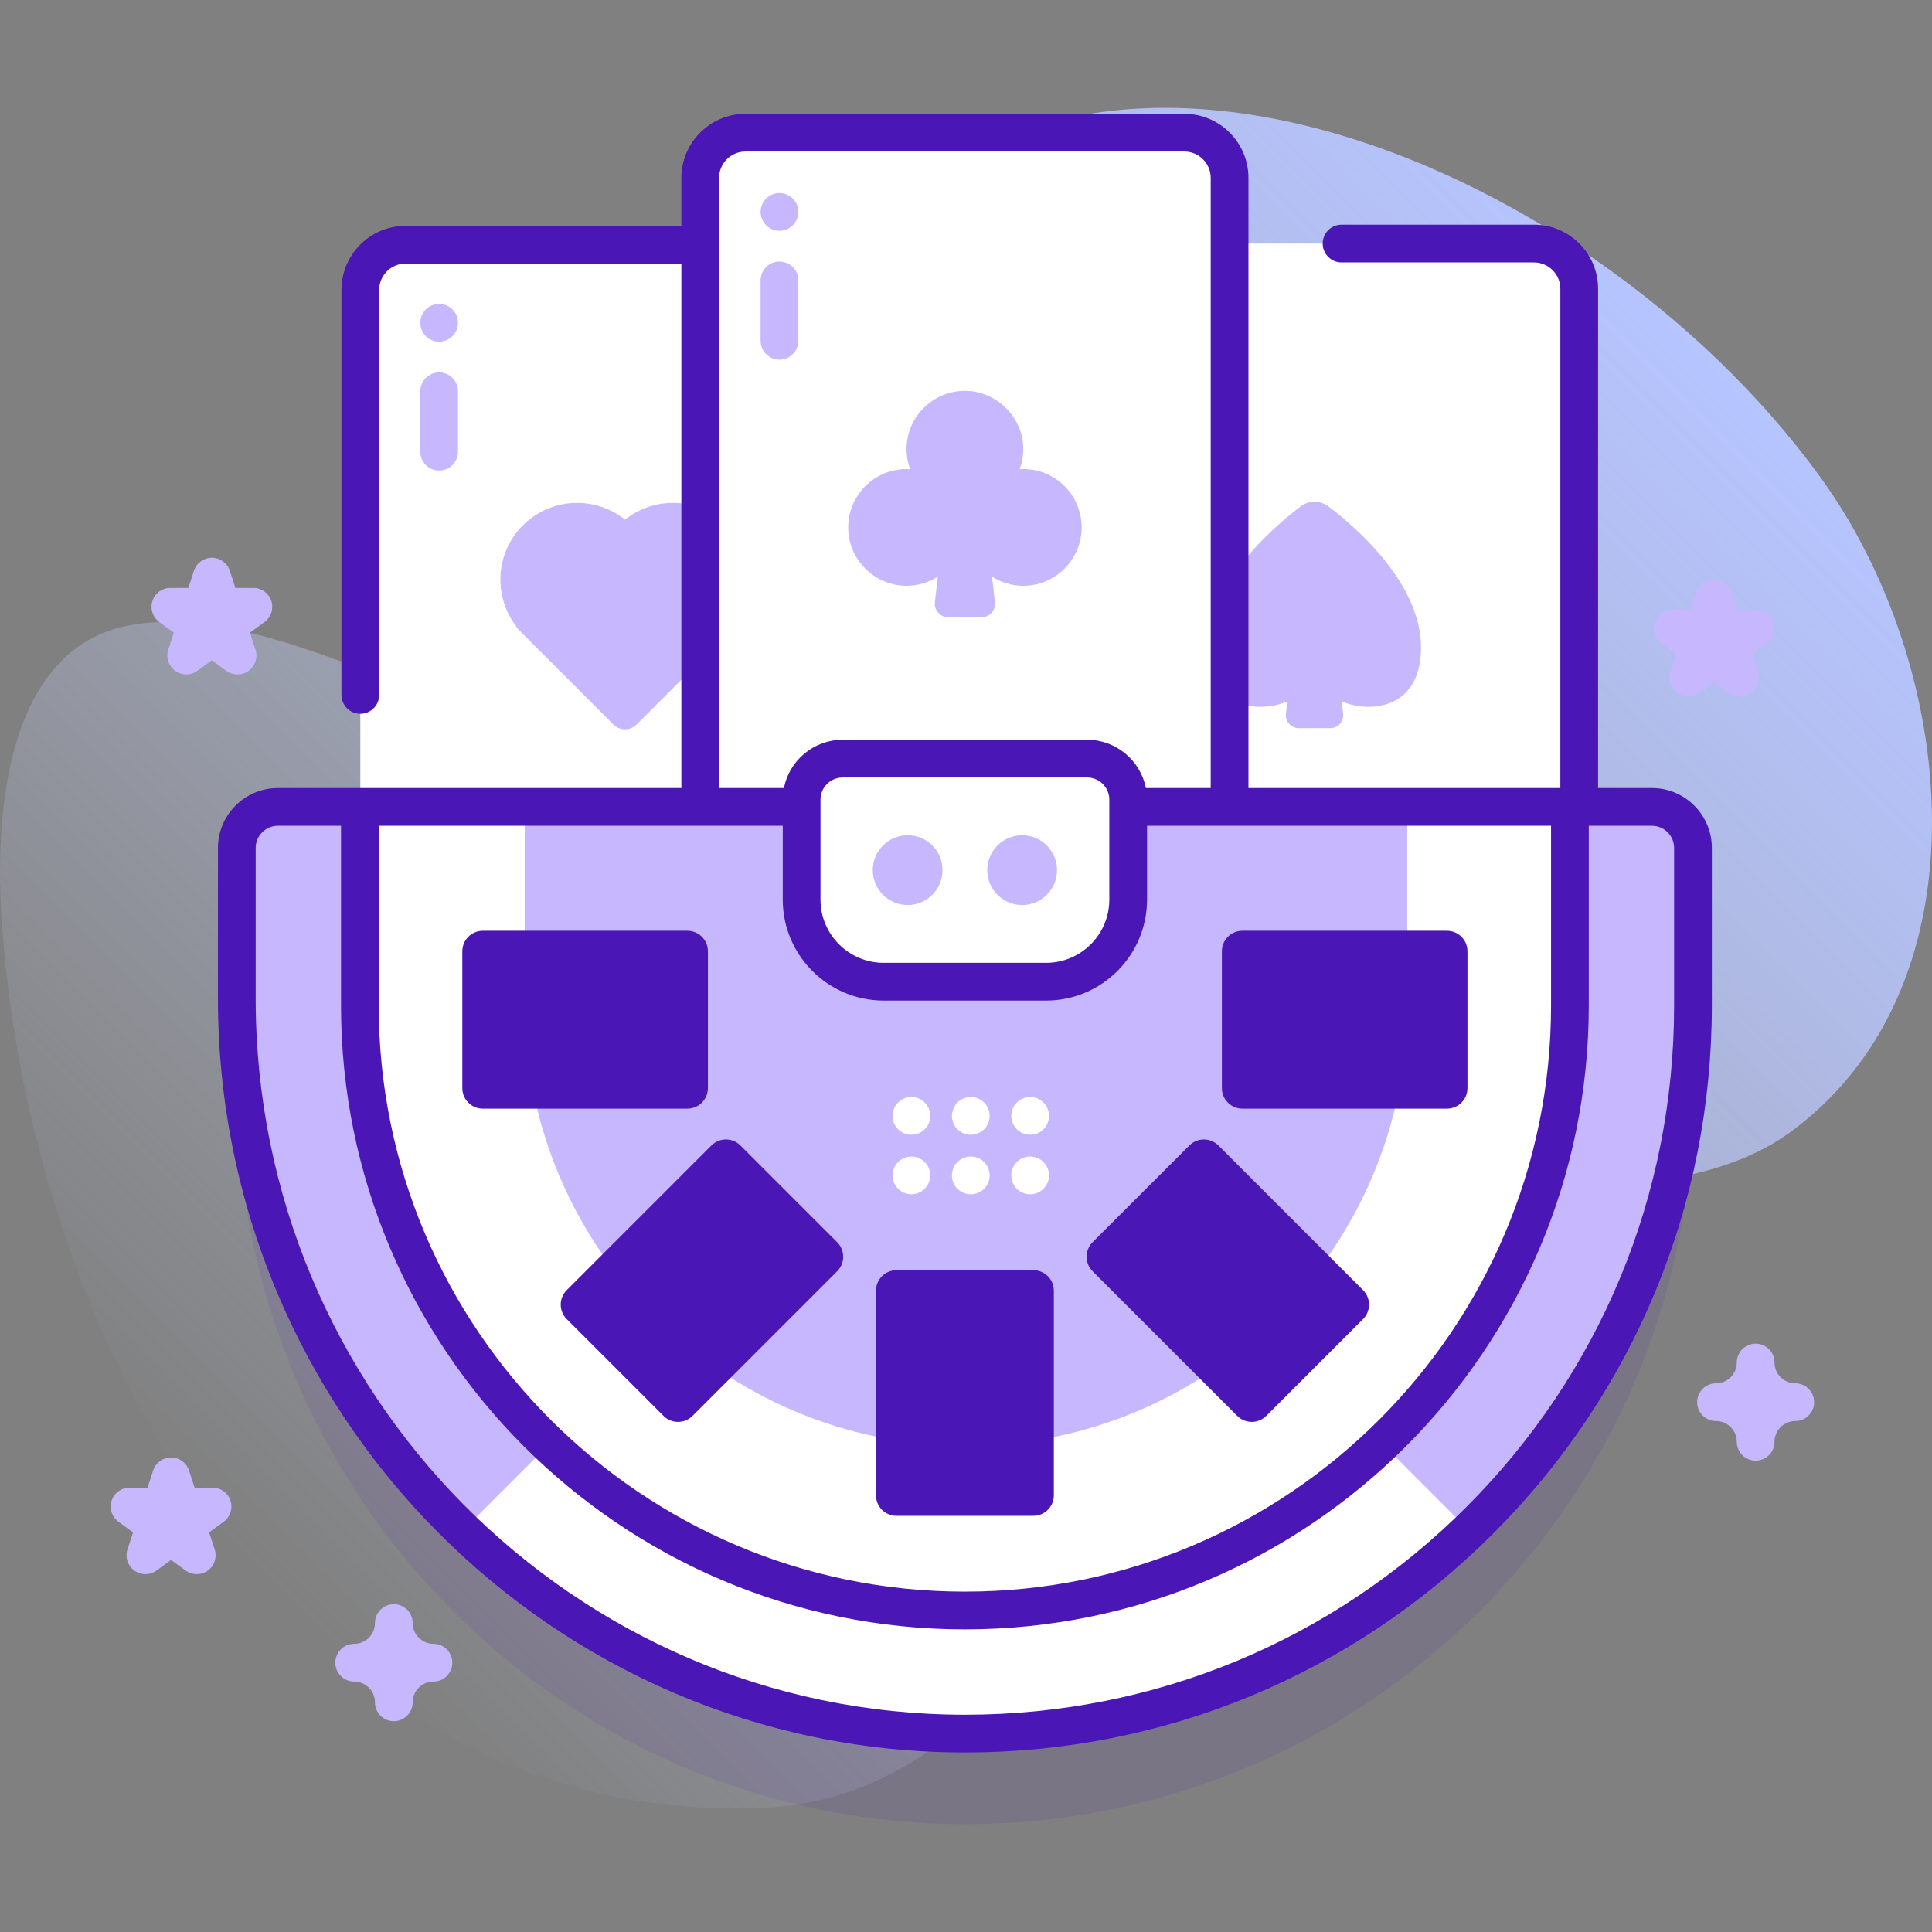
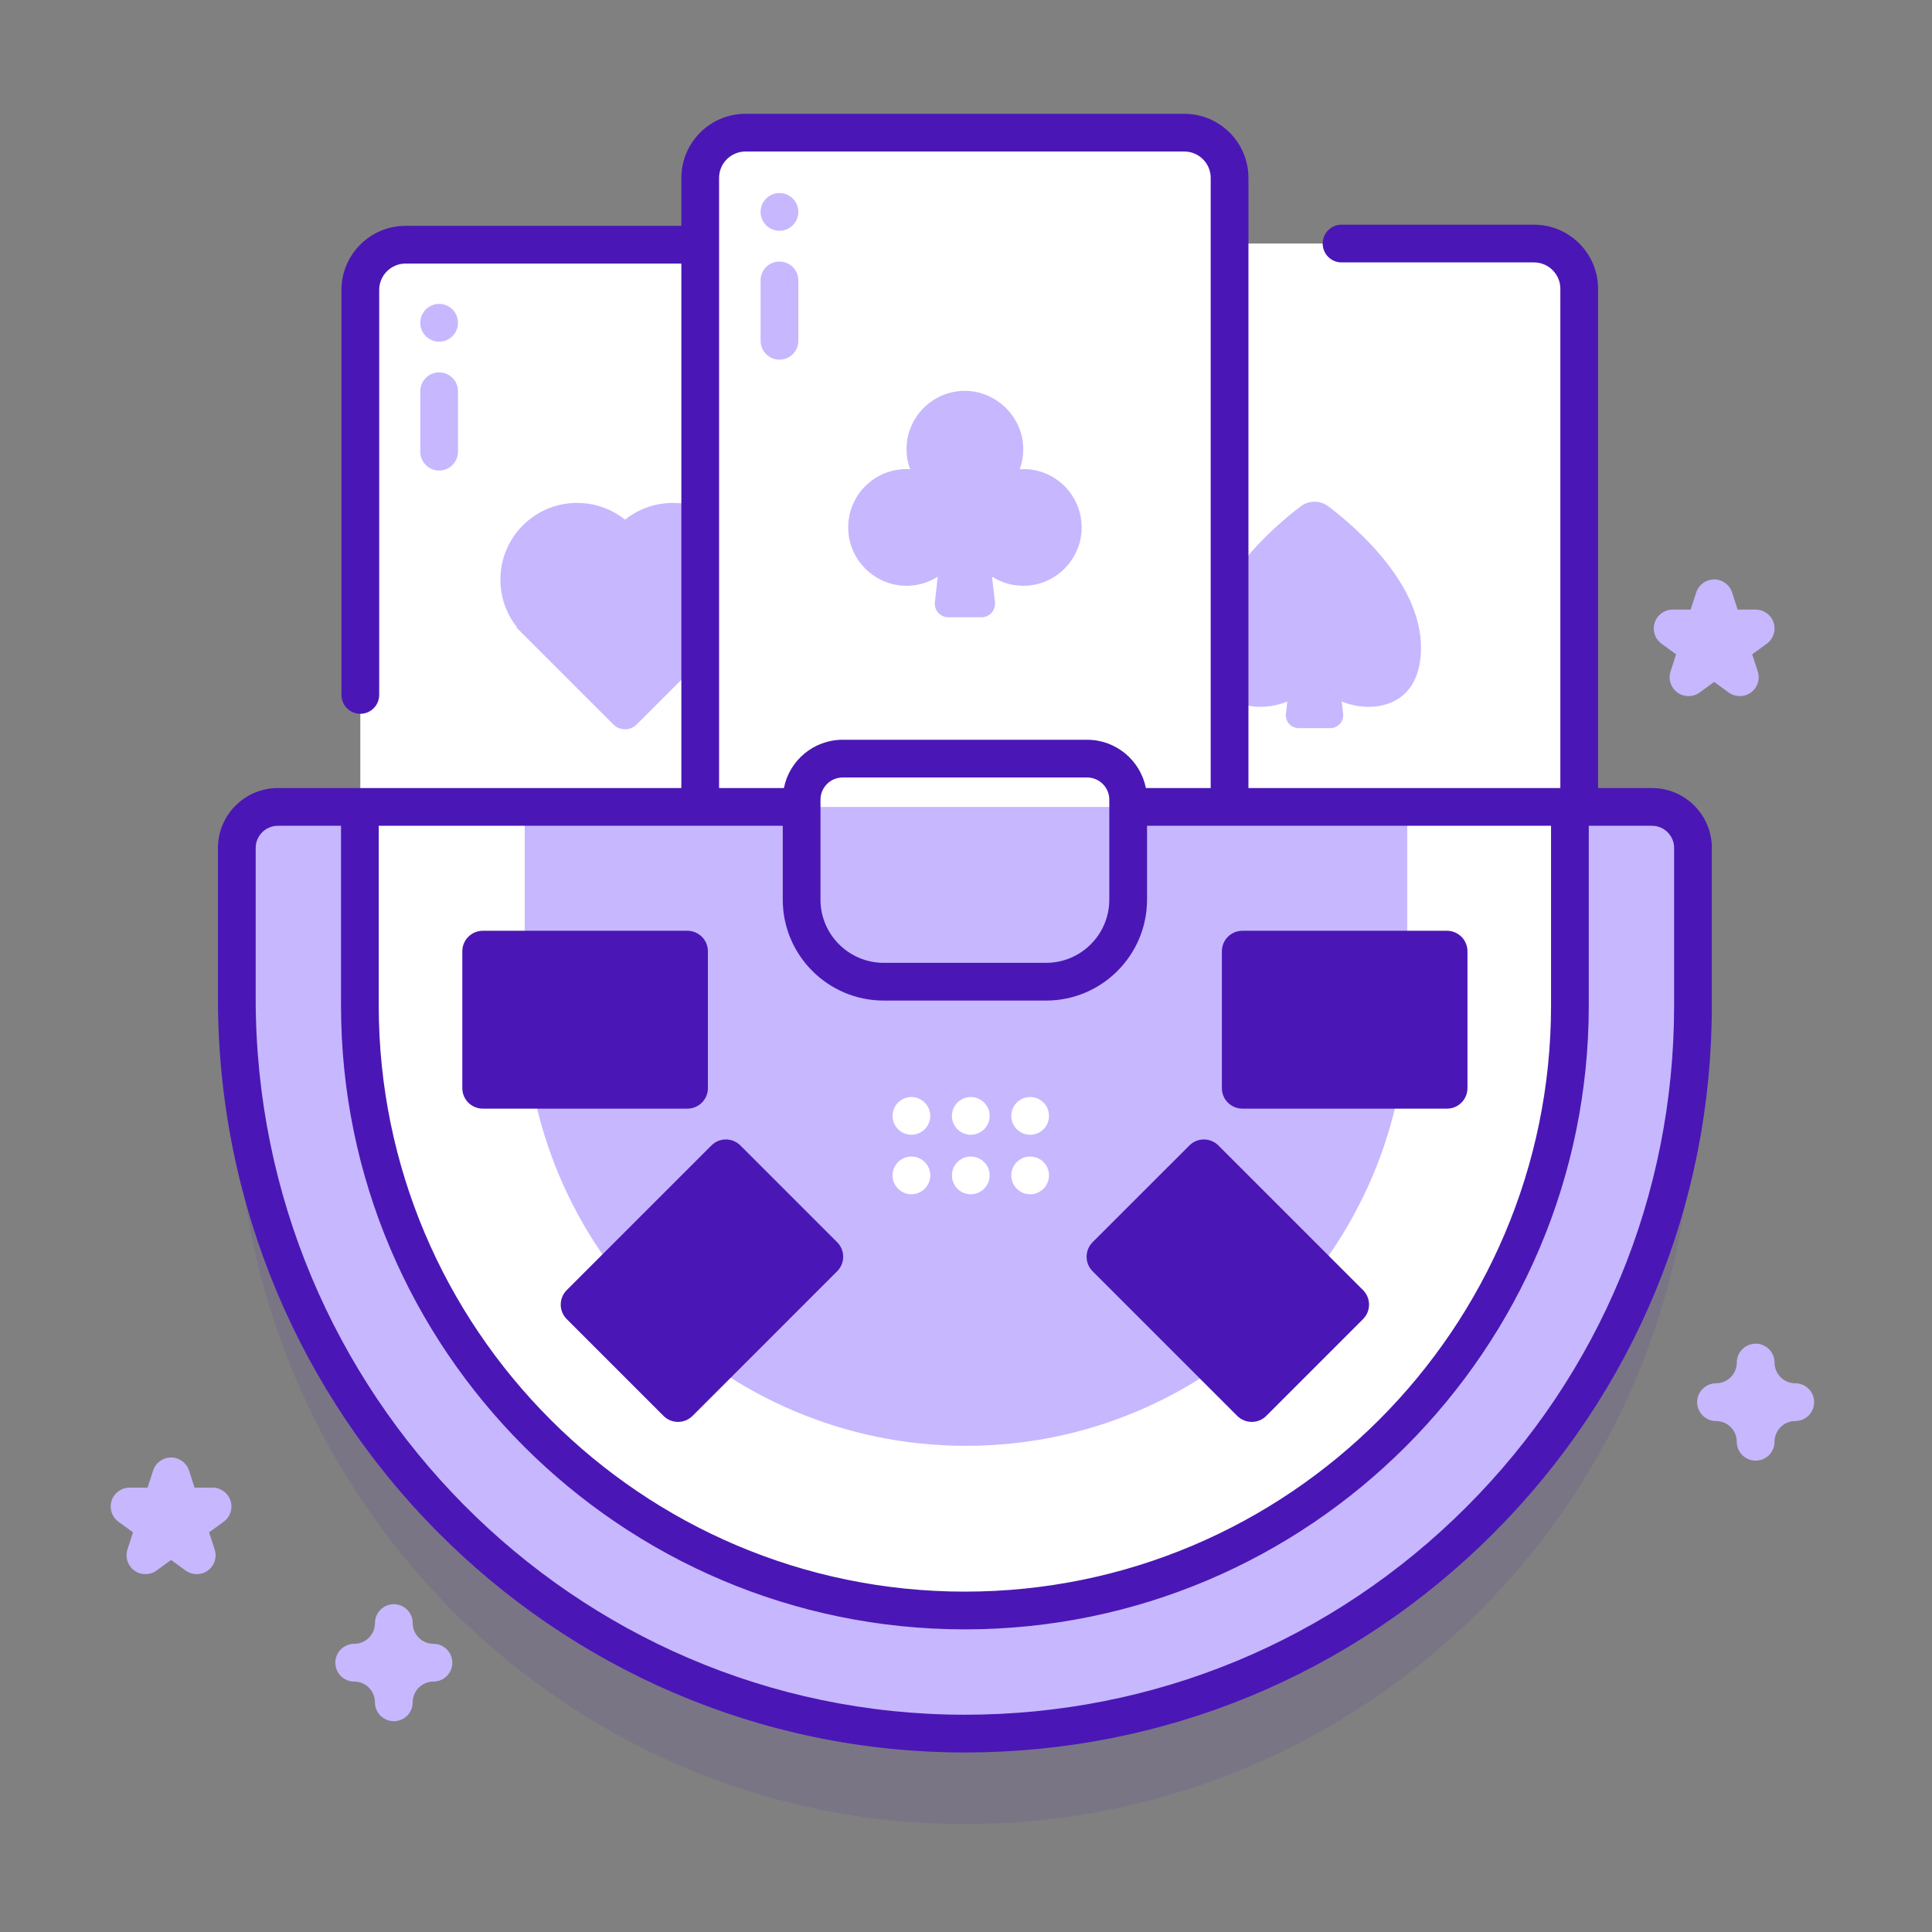
<svg xmlns="http://www.w3.org/2000/svg" width="120" height="120" viewBox="0 0 120 120" fill="none">
  <rect x="0" y="0" width="120" height="120" fill="#808080" stroke="none" />
-   <path d="M113.075 29.651C98.249 9.202 65.192 -3.59 51.913 17.604C47.853 24.083 53.38 33.58 48.948 39.781C38.255 54.742 21.311 36.79 8.345 38.785C0.579 39.981 -0.332 50.008 0.083 56.814C1.679 82.991 17.967 113.353 47.212 112.3C55.948 111.986 62.046 106.135 66.402 98.96C71.545 90.49 77.336 80.981 86.44 76.442C94.203 72.572 104.528 75.372 111.445 70.14C123.601 60.944 121.556 41.349 113.075 29.651Z" fill="url(#paint0_linear_3178_16235)" />
  <path opacity="0.1" d="M102.606 55.745H98.087V23.562C98.087 22.01 96.829 20.752 95.278 20.752H76.371V16.675C76.371 15.123 75.113 13.866 73.561 13.866H46.3C44.748 13.866 43.49 15.123 43.49 16.675V20.824H25.188C23.637 20.824 22.379 22.082 22.379 23.634V55.745H17.255C15.848 55.745 14.707 56.886 14.707 58.293V67.645C14.707 92.683 34.87 113.289 59.907 113.301C84.894 113.314 105.154 93.062 105.154 68.078V58.293C105.154 56.886 104.014 55.745 102.606 55.745Z" fill="#4A17B6" />
  <path d="M95.278 61.263H68.017C66.465 61.263 65.207 60.005 65.207 58.454V17.937C65.207 16.385 66.465 15.127 68.017 15.127H95.278C96.83 15.127 98.088 16.385 98.088 17.937V58.454C98.087 60.006 96.829 61.263 95.278 61.263Z" fill="white" />
  <path d="M82.514 31.456C82.002 31.067 81.292 31.067 80.781 31.456C78.985 32.821 75.026 36.28 75.033 40.236C75.04 44.028 78.165 44.324 79.957 43.569L79.871 44.331C79.816 44.809 80.189 45.227 80.669 45.227H81.647H82.625C83.105 45.227 83.478 44.809 83.424 44.331L83.337 43.569C85.129 44.324 88.254 44.028 88.261 40.236C88.269 36.28 84.31 32.821 82.514 31.456Z" fill="#C7B7FF" />
  <path d="M52.45 61.336H25.189C23.637 61.336 22.379 60.078 22.379 58.526V18.009C22.379 16.457 23.637 15.199 25.189 15.199H52.45C54.002 15.199 55.259 16.457 55.259 18.009V58.526C55.259 60.078 54.002 61.336 52.45 61.336Z" fill="white" />
  <path d="M38.82 32.277C36.947 30.78 34.21 30.898 32.475 32.632C30.748 34.359 30.626 37.079 32.101 38.951L32.075 38.977L38.098 45C38.496 45.398 39.143 45.398 39.542 45L45.565 38.977L45.538 38.951C47.013 37.079 46.891 34.359 45.164 32.632C43.43 30.898 40.693 30.78 38.82 32.277Z" fill="#C7B7FF" />
  <path d="M73.563 54.377H46.302C44.75 54.377 43.492 53.119 43.492 51.567V11.05C43.492 9.498 44.75 8.24 46.302 8.24H73.563C75.115 8.24 76.373 9.498 76.373 11.05V51.568C76.372 53.119 75.115 54.377 73.563 54.377Z" fill="white" />
  <path d="M63.557 29.134C63.482 29.134 63.408 29.14 63.334 29.145C63.521 28.634 63.603 28.073 63.532 27.483C63.319 25.691 61.767 24.292 59.962 24.277C57.946 24.261 56.307 25.89 56.307 27.902C56.307 28.34 56.388 28.757 56.53 29.145C56.456 29.14 56.382 29.134 56.307 29.134C54.175 29.134 52.473 30.974 52.703 33.153C52.877 34.808 54.207 36.156 55.859 36.357C56.743 36.465 57.57 36.248 58.247 35.817L58.067 37.4C58.009 37.901 58.401 38.34 58.905 38.34H60.959C61.463 38.34 61.855 37.901 61.797 37.4L61.617 35.817C62.294 36.248 63.121 36.464 64.005 36.357C65.657 36.156 66.987 34.808 67.162 33.153C67.392 30.974 65.689 29.134 63.557 29.134Z" fill="#C7B7FF" />
  <path d="M105.154 62.453C105.154 87.437 84.895 107.689 59.907 107.677C34.87 107.664 14.707 87.058 14.707 62.02V52.668C14.707 51.261 15.848 50.12 17.255 50.12H102.606C104.014 50.12 105.154 51.261 105.154 52.668V62.453Z" fill="#C7B7FF" />
-   <path d="M91.255 95.069L59.999 63.812L28.754 95.057C36.851 102.856 47.81 107.67 59.907 107.676C72.076 107.683 83.123 102.881 91.255 95.069Z" fill="white" />
  <path d="M59.932 100.032C39.211 100.032 22.354 83.174 22.354 62.453V50.12H97.511V62.453C97.511 83.174 80.653 100.032 59.932 100.032Z" fill="white" />
  <path d="M59.999 89.803C44.887 89.803 32.592 77.508 32.592 62.396V50.12H87.407V62.396C87.407 77.508 75.112 89.803 59.999 89.803Z" fill="#C7B7FF" />
  <path d="M60.297 70.482C60.944 70.482 61.469 69.957 61.469 69.31C61.469 68.663 60.944 68.138 60.297 68.138C59.65 68.138 59.125 68.663 59.125 69.31C59.125 69.957 59.65 70.482 60.297 70.482Z" fill="white" />
  <path d="M60.297 74.178C60.944 74.178 61.469 73.654 61.469 73.006C61.469 72.359 60.944 71.835 60.297 71.835C59.65 71.835 59.125 72.359 59.125 73.006C59.125 73.654 59.65 74.178 60.297 74.178Z" fill="white" />
  <path d="M56.609 70.482C57.257 70.482 57.781 69.957 57.781 69.31C57.781 68.663 57.257 68.138 56.609 68.138C55.962 68.138 55.438 68.663 55.438 69.31C55.438 69.957 55.962 70.482 56.609 70.482Z" fill="white" />
  <path d="M56.609 74.178C57.257 74.178 57.781 73.654 57.781 73.006C57.781 72.359 57.257 71.835 56.609 71.835C55.962 71.835 55.438 72.359 55.438 73.006C55.438 73.654 55.962 74.178 56.609 74.178Z" fill="white" />
  <path d="M63.984 70.482C64.632 70.482 65.156 69.957 65.156 69.31C65.156 68.663 64.632 68.138 63.984 68.138C63.337 68.138 62.812 68.663 62.812 69.31C62.812 69.957 63.337 70.482 63.984 70.482Z" fill="white" />
  <path d="M63.984 74.178C64.632 74.178 65.156 73.654 65.156 73.006C65.156 72.359 64.632 71.835 63.984 71.835C63.337 71.835 62.812 72.359 62.812 73.006C62.812 73.654 63.337 74.178 63.984 74.178Z" fill="white" />
-   <path d="M64.182 94.149H55.682C54.979 94.149 54.408 93.579 54.408 92.875V80.169C54.408 79.466 54.979 78.895 55.682 78.895H64.182C64.886 78.895 65.456 79.466 65.456 80.169V92.875C65.456 93.579 64.886 94.149 64.182 94.149Z" fill="#4A17B6" />
  <path d="M84.66 81.933L78.65 87.944C78.152 88.441 77.346 88.441 76.848 87.944L67.863 78.959C67.366 78.462 67.366 77.655 67.863 77.157L73.874 71.147C74.371 70.649 75.178 70.649 75.676 71.147L84.66 80.131C85.158 80.629 85.158 81.436 84.66 81.933Z" fill="#4A17B6" />
  <path d="M91.147 59.086V67.586C91.147 68.29 90.576 68.86 89.873 68.86H77.167C76.463 68.86 75.893 68.29 75.893 67.586V59.086C75.893 58.383 76.463 57.812 77.167 57.812H89.873C90.576 57.812 91.147 58.383 91.147 59.086Z" fill="#4A17B6" />
  <path d="M35.201 81.933L41.212 87.944C41.709 88.441 42.516 88.441 43.014 87.944L51.998 78.959C52.496 78.462 52.496 77.655 51.998 77.157L45.988 71.147C45.49 70.649 44.683 70.649 44.186 71.147L35.201 80.131C34.704 80.629 34.704 81.436 35.201 81.933Z" fill="#4A17B6" />
  <path d="M28.715 59.086V67.586C28.715 68.29 29.285 68.86 29.989 68.86H42.695C43.398 68.86 43.969 68.29 43.969 67.586V59.086C43.969 58.383 43.398 57.812 42.695 57.812H29.989C29.285 57.812 28.715 58.383 28.715 59.086Z" fill="#4A17B6" />
-   <path d="M64.977 60.975H54.888C52.073 60.975 49.791 58.693 49.791 55.878V49.668C49.791 48.261 50.932 47.12 52.339 47.12H67.525C68.932 47.12 70.073 48.261 70.073 49.668V55.878C70.073 58.693 67.791 60.975 64.977 60.975Z" fill="white" />
  <path d="M102.607 48.947H99.26V17.937C99.26 15.741 97.474 13.955 95.279 13.955H83.326C82.679 13.955 82.154 14.48 82.154 15.127C82.154 15.774 82.679 16.299 83.326 16.299H95.279C96.182 16.299 96.916 17.034 96.916 17.937V48.947H77.543V11.05C77.543 8.855 75.758 7.069 73.562 7.069H46.301C44.106 7.069 42.32 8.855 42.32 11.05V14.027H25.189C22.994 14.027 21.208 15.814 21.208 18.009V43.163C21.208 43.81 21.733 44.335 22.38 44.335C23.027 44.335 23.552 43.81 23.552 43.163V18.009C23.552 17.106 24.287 16.371 25.189 16.371H42.32V48.947H17.259C15.207 48.947 13.537 50.617 13.537 52.669V62.02C13.537 87.827 34.339 108.834 59.908 108.849H59.93C72.319 108.849 83.967 104.025 92.73 95.266C101.498 86.502 106.326 74.849 106.326 62.452V52.666C106.326 50.616 104.658 48.947 102.607 48.947ZM44.663 11.05C44.663 10.147 45.398 9.412 46.301 9.412H73.562C74.465 9.412 75.199 10.147 75.199 11.05V48.947H71.173C70.836 47.24 69.328 45.948 67.524 45.948H52.338C50.534 45.948 49.026 47.24 48.69 48.947H44.663V11.05H44.663ZM68.901 49.668V55.878C68.901 58.042 67.14 59.803 64.976 59.803H54.887C52.723 59.803 50.962 58.042 50.962 55.878V49.668C50.962 48.909 51.58 48.292 52.339 48.292H67.525C68.283 48.291 68.901 48.909 68.901 49.668ZM48.618 51.291V55.878C48.618 59.334 51.43 62.147 54.887 62.147H64.976C68.432 62.147 71.245 59.334 71.245 55.878V51.291H96.338V62.453C96.338 82.527 80.006 98.859 59.931 98.859C39.856 98.859 23.524 82.527 23.524 62.453V51.291H48.618ZM103.982 62.452C103.982 74.223 99.398 85.288 91.073 93.609C82.752 101.926 71.694 106.505 59.93 106.505C59.924 106.505 59.916 106.505 59.909 106.505C35.632 106.491 15.881 86.536 15.881 62.021V52.669C15.881 51.909 16.499 51.291 17.259 51.291H21.181V62.453C21.181 83.82 38.564 101.203 59.931 101.203C81.299 101.203 98.682 83.82 98.682 62.453V51.291H102.607C103.365 51.291 103.982 51.908 103.982 52.667V62.452Z" fill="#4A17B6" />
  <path d="M56.375 56.213C57.571 56.213 58.541 55.243 58.541 54.047C58.541 52.851 57.571 51.881 56.375 51.881C55.179 51.881 54.209 52.851 54.209 54.047C54.209 55.243 55.179 56.213 56.375 56.213Z" fill="#C7B7FF" />
  <path d="M63.486 56.213C64.683 56.213 65.653 55.243 65.653 54.047C65.653 52.851 64.683 51.881 63.486 51.881C62.29 51.881 61.32 52.851 61.32 54.047C61.32 55.243 62.29 56.213 63.486 56.213Z" fill="#C7B7FF" />
  <path d="M48.414 16.245C49.061 16.245 49.586 16.77 49.586 17.417V21.167C49.586 21.814 49.061 22.339 48.414 22.339C47.767 22.339 47.242 21.814 47.242 21.167V17.417C47.242 16.77 47.767 16.245 48.414 16.245Z" fill="#C7B7FF" />
  <path d="M48.414 14.334C49.061 14.334 49.586 13.81 49.586 13.162C49.586 12.515 49.061 11.991 48.414 11.991C47.767 11.991 47.242 12.515 47.242 13.162C47.242 13.81 47.767 14.334 48.414 14.334Z" fill="#C7B7FF" />
  <path d="M27.275 23.131C27.923 23.131 28.447 23.656 28.447 24.303V28.054C28.447 28.701 27.923 29.226 27.275 29.226C26.628 29.226 26.104 28.701 26.104 28.054V24.303C26.104 23.656 26.628 23.131 27.275 23.131Z" fill="#C7B7FF" />
  <path d="M27.275 21.221C27.923 21.221 28.447 20.696 28.447 20.049C28.447 19.402 27.923 18.877 27.275 18.877C26.628 18.877 26.104 19.402 26.104 20.049C26.104 20.696 26.628 21.221 27.275 21.221Z" fill="#C7B7FF" />
  <path d="M109.047 90.723C108.4 90.723 107.875 90.199 107.875 89.552C107.875 88.841 107.297 88.263 106.586 88.263C105.939 88.263 105.414 87.738 105.414 87.091C105.414 86.444 105.939 85.919 106.586 85.919C107.297 85.919 107.875 85.341 107.875 84.63C107.875 83.983 108.4 83.458 109.047 83.458C109.694 83.458 110.219 83.983 110.219 84.63C110.219 85.341 110.797 85.919 111.508 85.919C112.155 85.919 112.68 86.444 112.68 87.091C112.68 87.738 112.155 88.263 111.508 88.263C110.797 88.263 110.219 88.841 110.219 89.552C110.219 90.199 109.694 90.723 109.047 90.723Z" fill="#C7B7FF" />
  <path d="M24.461 106.906C23.814 106.906 23.289 106.381 23.289 105.734C23.289 105.023 22.711 104.445 22 104.445C21.353 104.445 20.828 103.92 20.828 103.273C20.828 102.626 21.353 102.101 22 102.101C22.711 102.101 23.289 101.523 23.289 100.812C23.289 100.165 23.814 99.64 24.461 99.64C25.108 99.64 25.633 100.165 25.633 100.812C25.633 101.523 26.211 102.101 26.922 102.101C27.569 102.101 28.094 102.626 28.094 103.273C28.094 103.92 27.569 104.445 26.922 104.445C26.211 104.445 25.633 105.023 25.633 105.734C25.633 106.381 25.108 106.906 24.461 106.906Z" fill="#C7B7FF" />
  <path d="M12.218 97.773C11.976 97.773 11.735 97.699 11.529 97.55L10.625 96.892L9.72 97.55C9.309 97.848 8.753 97.848 8.343 97.55C7.932 97.251 7.76 96.722 7.917 96.24L8.263 95.176L7.358 94.519C6.947 94.22 6.776 93.691 6.933 93.209C7.089 92.726 7.539 92.399 8.047 92.399H9.165L9.511 91.335C9.668 90.853 10.118 90.526 10.625 90.526C11.133 90.526 11.583 90.853 11.74 91.335L12.085 92.399H13.204C13.711 92.399 14.161 92.726 14.318 93.209C14.475 93.691 14.303 94.22 13.893 94.519L12.988 95.176L13.334 96.24C13.491 96.722 13.319 97.251 12.908 97.55C12.701 97.699 12.46 97.773 12.218 97.773Z" fill="#C7B7FF" />
  <path d="M104.875 43.237C104.633 43.237 104.392 43.163 104.187 43.014C103.776 42.715 103.604 42.186 103.761 41.703L104.106 40.64L103.202 39.983C102.791 39.684 102.619 39.156 102.776 38.673C102.933 38.19 103.383 37.863 103.891 37.863H105.009L105.355 36.8C105.511 36.317 105.961 35.99 106.469 35.99C106.977 35.99 107.427 36.317 107.584 36.8L107.929 37.863H109.047C109.555 37.863 110.005 38.19 110.162 38.673C110.319 39.156 110.147 39.684 109.736 39.983L108.832 40.64L109.178 41.704C109.335 42.186 109.163 42.715 108.752 43.014C108.341 43.312 107.785 43.312 107.374 43.014L106.47 42.356L105.566 43.014C105.358 43.163 105.117 43.237 104.875 43.237Z" fill="#C7B7FF" />
-   <path d="M14.753 41.891C14.511 41.891 14.27 41.817 14.065 41.667L13.16 41.01L12.256 41.667C11.845 41.966 11.289 41.966 10.878 41.667C10.467 41.369 10.295 40.84 10.452 40.357L10.798 39.294L9.893 38.637C9.482 38.338 9.311 37.809 9.468 37.326C9.624 36.844 10.075 36.517 10.582 36.517H11.7L12.046 35.453C12.203 34.971 12.653 34.644 13.161 34.644C13.668 34.644 14.118 34.971 14.275 35.453L14.621 36.517H15.739C16.247 36.517 16.697 36.844 16.853 37.326C17.01 37.809 16.838 38.338 16.428 38.637L15.524 39.294L15.869 40.357C16.026 40.84 15.854 41.369 15.443 41.667C15.237 41.817 14.995 41.891 14.753 41.891Z" fill="#C7B7FF" />
  <defs>
    <linearGradient id="paint0_linear_3178_16235" x1="15.523" y1="97.839" x2="98.859" y2="14.503" gradientUnits="userSpaceOnUse">
      <stop stop-color="#D1DDFF" stop-opacity="0" />
      <stop offset="1" stop-color="#B6C4FF" />
    </linearGradient>
  </defs>
</svg>